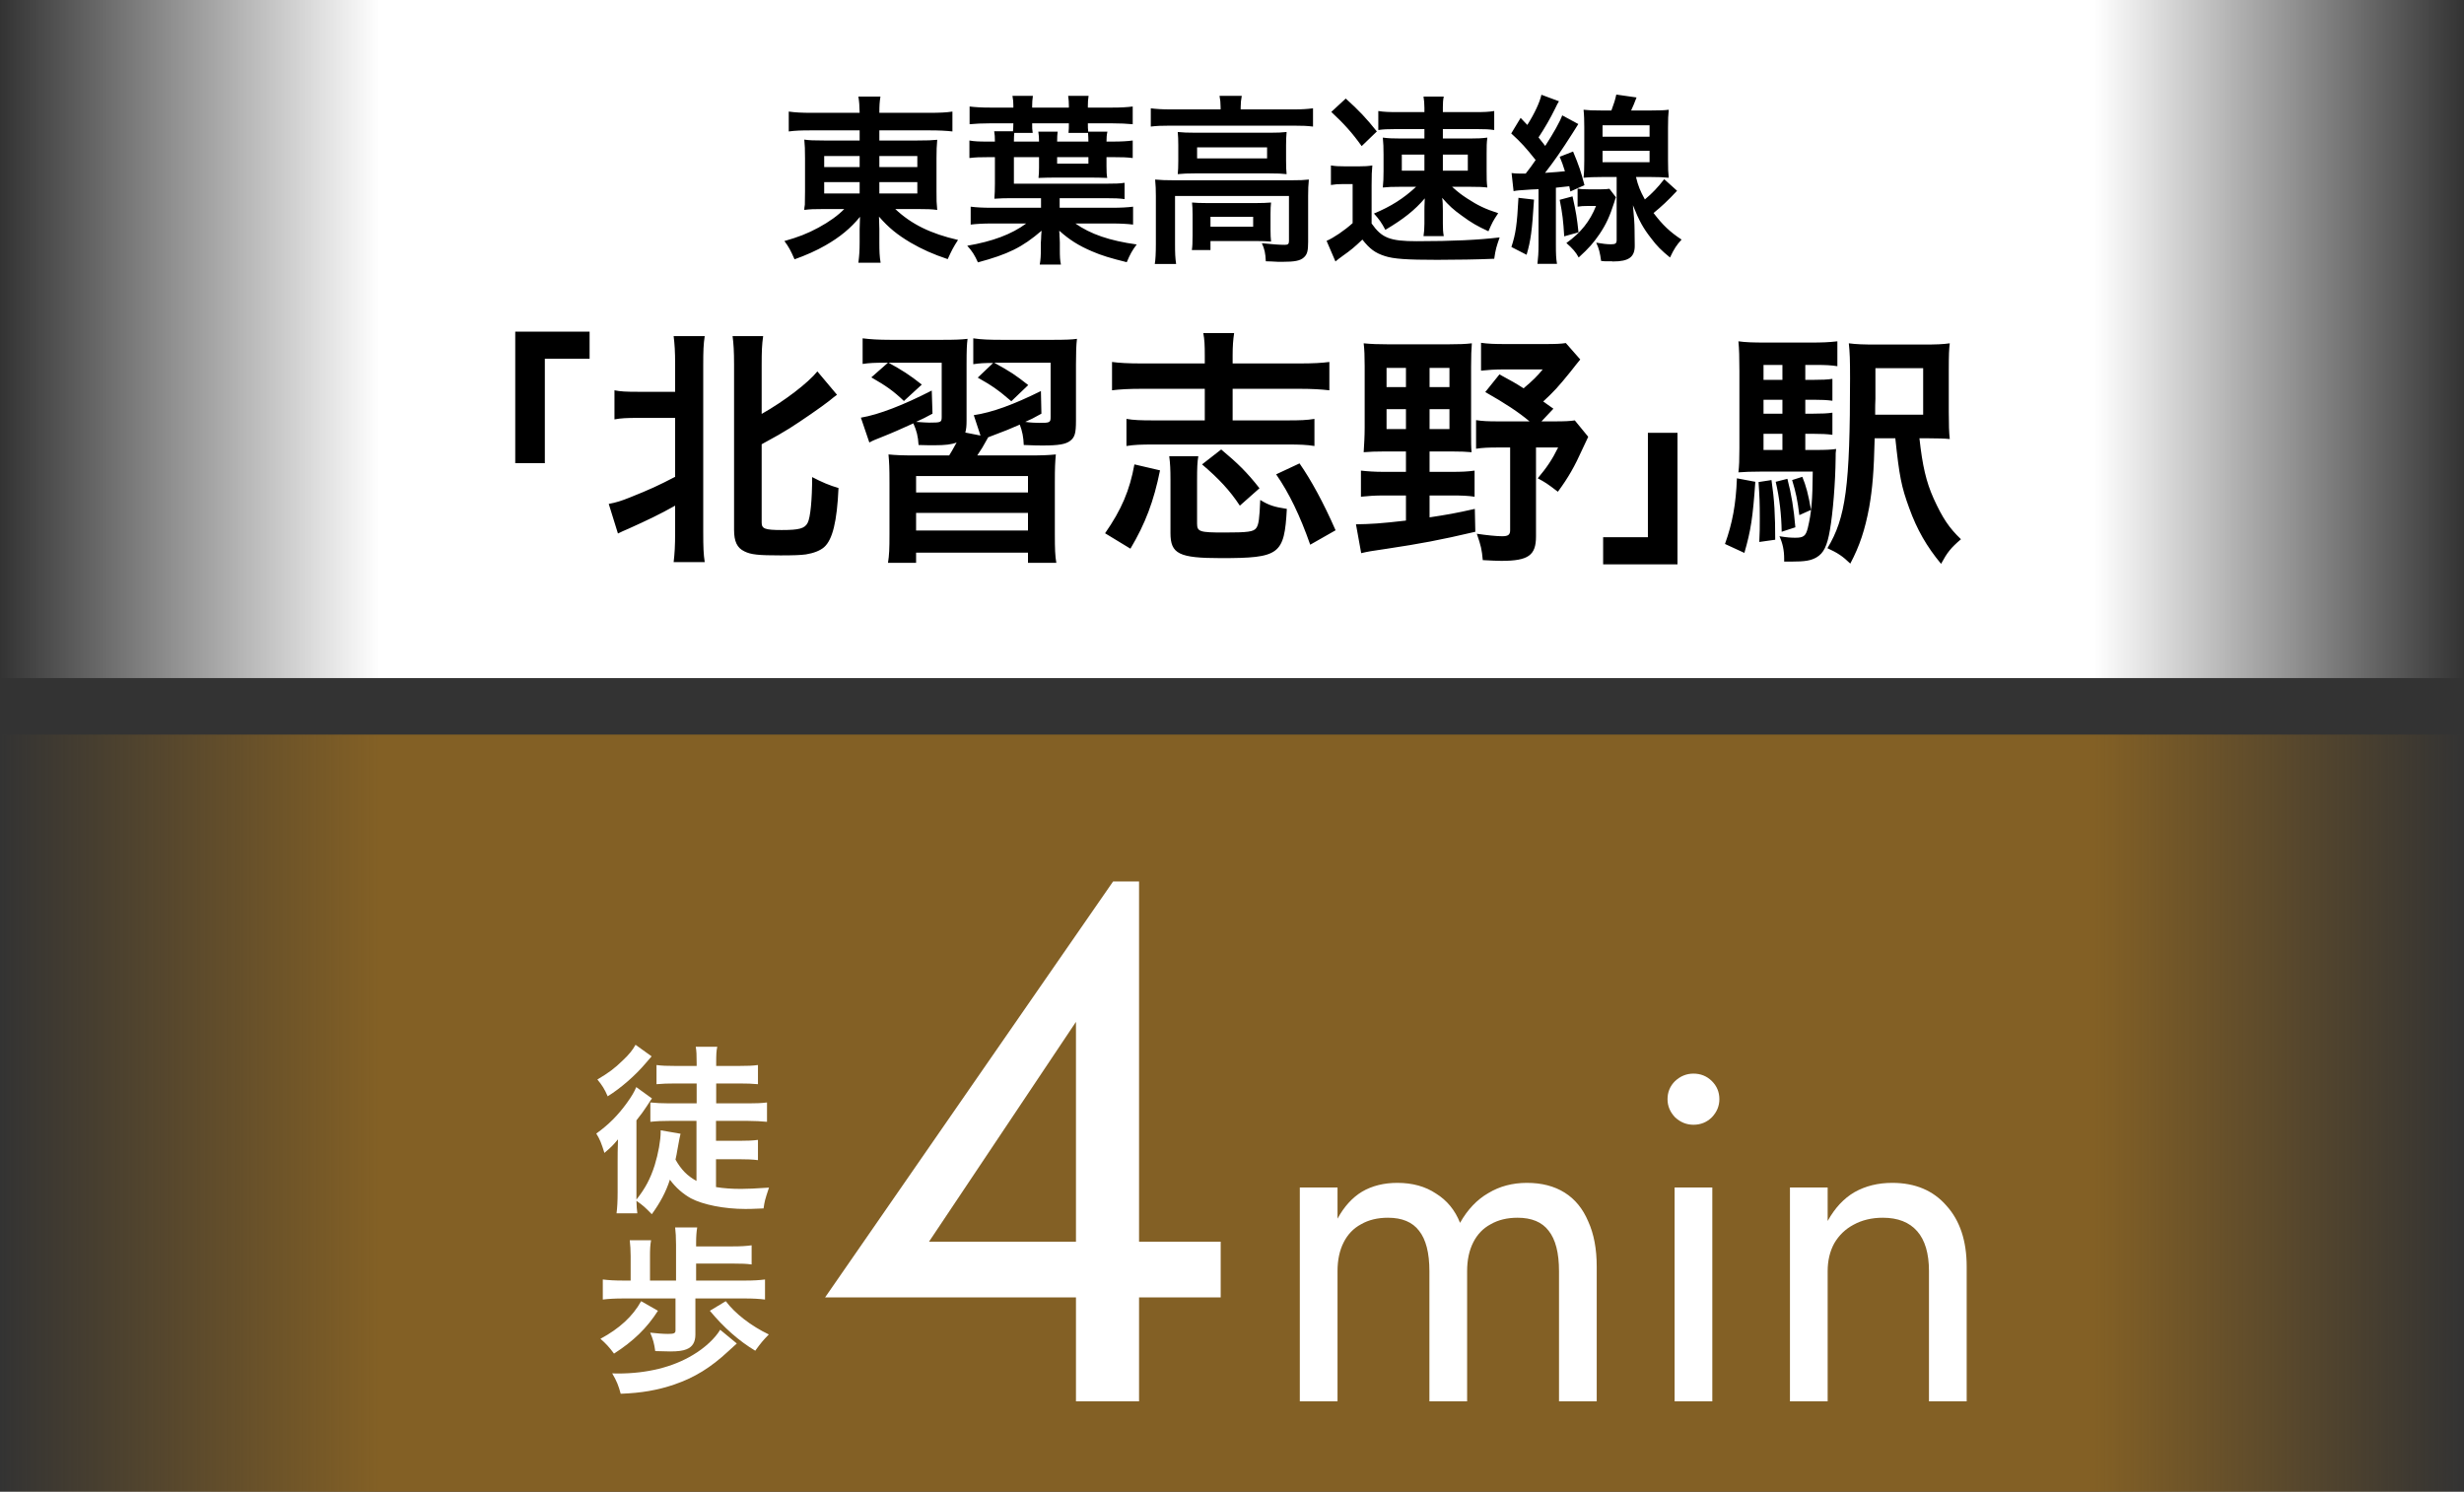
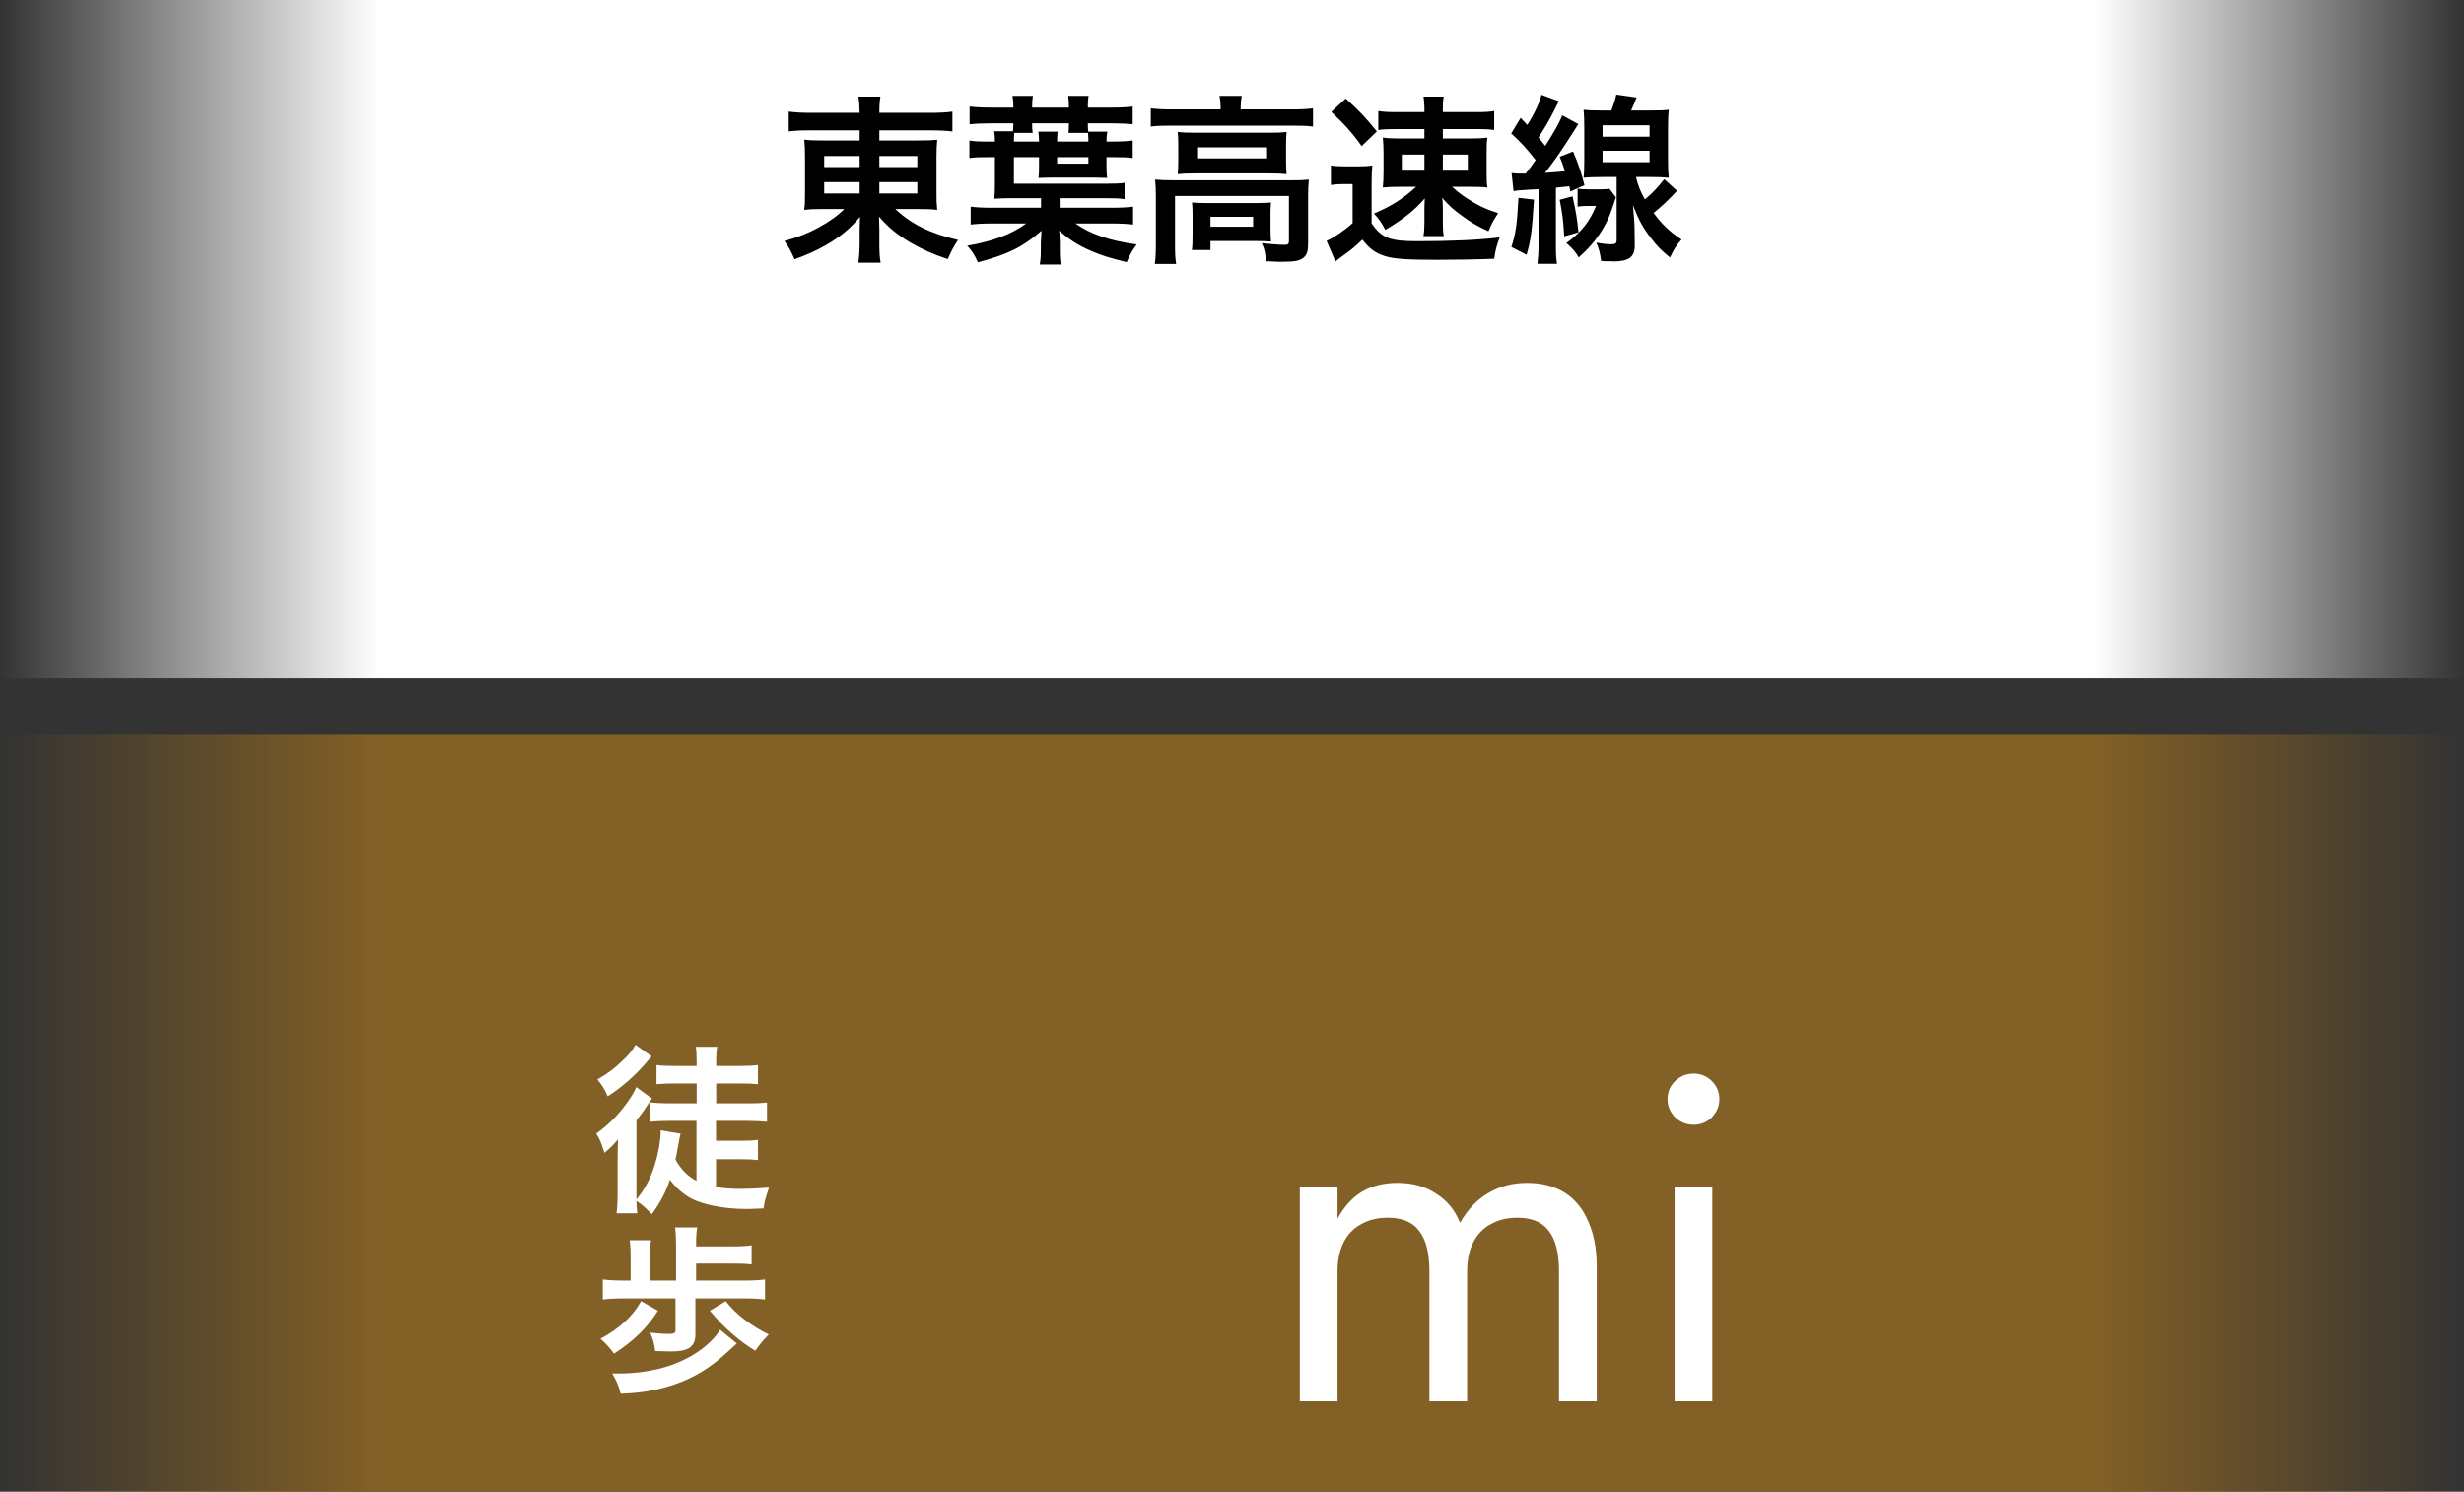
<svg xmlns="http://www.w3.org/2000/svg" width="218" height="132" viewBox="0 0 218 132" fill="none">
  <rect x="0" y="0" width="218" height="132" fill="#333333" stroke="none" />
  <rect width="218" height="60" fill="url(#paint0_linear_2032_82)" />
-   <path d="M48.204 40.982H45.586V29.344H52.164V31.742H48.204V40.982ZM59.732 36.978H56.432C55.486 36.978 54.936 37 54.364 37.11V34.536C54.914 34.646 55.376 34.668 56.432 34.668H59.732V32.248C59.732 31.082 59.688 30.466 59.6 29.74H62.35C62.24 30.444 62.218 31.06 62.218 32.248V47.098C62.218 48.396 62.24 49.034 62.35 49.738H59.6C59.688 48.99 59.732 48.33 59.732 47.076V44.744C58.412 45.492 57.202 46.064 55.64 46.768C55.266 46.922 54.892 47.098 54.672 47.208L53.858 44.59C54.54 44.458 54.958 44.326 55.728 44.018C57.488 43.314 58.258 42.962 59.732 42.192V36.978ZM67.388 39.31V46.24C67.388 46.79 67.674 46.9 69.17 46.9C70.71 46.9 71.194 46.768 71.458 46.262C71.7 45.8 71.854 44.216 71.854 42.214C72.69 42.654 73.416 42.962 74.186 43.182C74.054 46.152 73.658 47.758 72.91 48.418C72.558 48.726 71.986 48.946 71.304 49.056C70.82 49.122 70.204 49.144 69.06 49.144C67.102 49.144 66.442 49.078 65.87 48.792C65.21 48.484 64.946 47.912 64.946 46.878V32.27C64.946 31.038 64.902 30.422 64.814 29.74H67.52C67.41 30.488 67.388 31.104 67.388 32.27V36.626C69.412 35.482 71.502 33.876 72.316 32.864L74.054 34.932C73.834 35.086 73.702 35.196 73.35 35.482C72.712 35.988 70.864 37.264 69.852 37.902C68.95 38.452 68.95 38.452 67.388 39.31ZM95.196 32.248V37.242C95.196 38.342 95.086 38.694 94.69 39.002C94.294 39.31 93.656 39.42 92.27 39.42C91.852 39.42 91.588 39.42 90.576 39.376C90.554 38.694 90.444 38.144 90.224 37.572C89.278 37.99 88.992 38.1 88.002 38.474C87.716 38.584 87.65 38.606 87.43 38.694C86.946 39.574 86.858 39.706 86.462 40.3H90.994C92.27 40.3 92.688 40.278 93.414 40.212C93.348 40.96 93.326 41.334 93.326 42.698V47.274C93.326 48.55 93.348 49.188 93.458 49.804H90.95V48.902H81.05V49.804H78.564C78.674 49.122 78.696 48.55 78.696 47.274V42.742C78.696 41.356 78.674 40.96 78.608 40.212C79.312 40.278 79.796 40.3 81.028 40.3H83.976C84.174 39.97 84.218 39.926 84.636 39.156C84.174 39.332 83.624 39.398 82.678 39.398C82.414 39.398 81.754 39.398 81.27 39.376C81.226 38.606 81.094 38.1 80.808 37.462C79.752 37.946 78.96 38.298 77.904 38.716C77.42 38.914 77.266 38.958 76.914 39.156L76.166 36.956C77.75 36.692 79.95 35.834 82.436 34.558L82.502 36.604C81.842 36.956 81.688 37.044 81.05 37.33C81.732 37.374 81.974 37.396 82.216 37.396C83.25 37.396 83.316 37.374 83.316 36.89V32.094H78.608C79.774 32.732 80.478 33.172 81.556 34.03L79.972 35.482C79.048 34.602 78.432 34.162 77.09 33.392L78.564 32.094H78.322C77.376 32.094 76.914 32.116 76.32 32.204V29.938C77.024 30.026 77.75 30.07 78.762 30.07H83.382C84.548 30.07 85.032 30.048 85.604 29.982C85.538 30.488 85.516 30.972 85.516 32.204V37.198C85.516 37.66 85.494 37.946 85.406 38.276L86.748 38.54L86.154 36.736C87.782 36.494 89.652 35.812 92.094 34.602L92.138 36.604C91.434 37 91.17 37.132 90.708 37.33C91.148 37.396 91.654 37.418 91.94 37.418C92.886 37.418 92.952 37.396 92.952 36.89V32.094H87.958C89.432 32.908 89.828 33.172 90.972 34.074L89.476 35.504C88.354 34.536 87.76 34.118 86.506 33.414L87.87 32.116C87.078 32.116 86.704 32.138 86.11 32.226V29.938C86.836 30.048 87.584 30.07 88.596 30.07H93.194C94.272 30.07 94.844 30.048 95.284 29.982C95.218 30.532 95.196 31.17 95.196 32.248ZM81.05 42.126V43.578H90.95V42.126H81.05ZM81.05 45.382V46.944H90.95V45.382H81.05ZM106.592 32.16V31.478C106.592 30.532 106.57 30.048 106.46 29.476H109.188C109.1 30.092 109.056 30.576 109.056 31.478V32.16H115.04C116.14 32.16 116.976 32.116 117.614 32.028V34.536C116.844 34.448 116.03 34.404 115.04 34.404H109.056V37.198H113.94C115.04 37.198 115.634 37.176 116.294 37.066V39.464C115.612 39.354 114.996 39.332 113.94 39.332H102.038C100.96 39.332 100.344 39.354 99.662 39.464V37.066C100.3 37.176 100.938 37.198 102.016 37.198H106.592V34.404H100.96C99.882 34.404 99.09 34.448 98.386 34.536V32.028C99.002 32.116 99.86 32.16 100.96 32.16H106.592ZM100.014 48.55L97.77 47.186C99.222 45.096 99.948 43.402 100.366 41.092L102.632 41.62C102.082 44.348 101.334 46.328 100.014 48.55ZM103.446 40.366H106.02C105.932 40.894 105.91 41.378 105.91 42.456V46.328C105.91 47.054 106.152 47.12 108.308 47.12C110.42 47.12 110.904 47.054 111.146 46.724C111.366 46.416 111.432 45.888 111.498 44.238C112.246 44.7 112.708 44.854 113.852 45.03C113.632 49.078 113.214 49.386 108.022 49.386C104.304 49.386 103.556 49.012 103.556 47.164V42.456C103.556 41.554 103.534 41.026 103.446 40.366ZM111.432 43.204L109.694 44.744C108.814 43.402 107.824 42.346 106.35 41.092L108.044 39.772C109.496 40.982 110.332 41.796 111.432 43.204ZM118.164 46.922L115.92 48.198C115.018 45.624 114.05 43.622 112.906 41.972L114.974 41.004C115.986 42.456 117.086 44.458 118.164 46.922ZM124.39 39.948H122.498C121.772 39.948 121.112 39.97 120.65 40.014C120.694 39.332 120.738 38.584 120.738 37.836V32.402C120.738 31.544 120.716 30.928 120.65 30.378C121.31 30.444 121.926 30.466 122.762 30.466H128.196C129.12 30.466 129.648 30.444 130.22 30.378C130.176 30.95 130.154 31.5 130.154 32.424V38.056C130.154 39.178 130.154 39.574 130.198 40.014C129.78 39.97 129.186 39.948 128.438 39.948H126.48V41.752H128.438C129.318 41.752 129.846 41.73 130.462 41.642V43.952C129.868 43.864 129.34 43.842 128.438 43.842H126.48V45.778C128.064 45.536 128.724 45.426 130.484 45.03L130.528 47.054C127.338 47.802 125.644 48.11 122.74 48.55C121.244 48.77 121.09 48.792 120.43 48.946L119.968 46.394C121.288 46.372 122.102 46.328 124.39 46.064V43.842H122.41C121.64 43.842 121.024 43.886 120.408 43.952V41.642C121.002 41.708 121.618 41.752 122.41 41.752H124.39V39.948ZM124.39 32.556H122.674V34.25H124.39V32.556ZM126.48 32.556V34.25H128.24V32.556H126.48ZM124.39 36.208H122.674V37.968H124.39V36.208ZM126.48 36.208V37.968H128.24V36.208H126.48ZM136.534 35.526L137.436 36.164L136.38 37.286H137.524C138.448 37.286 138.91 37.264 139.328 37.198L140.516 38.65C140.274 39.156 140.252 39.2 140.01 39.728C139.306 41.29 138.756 42.258 137.832 43.512C136.886 42.786 136.71 42.676 136.05 42.324C136.842 41.378 137.326 40.674 137.854 39.596H135.896V47.472C135.896 49.144 135.214 49.628 132.838 49.628C132.464 49.628 131.958 49.606 131.188 49.562C131.1 48.616 131.034 48.308 130.66 47.23C131.54 47.362 132.42 47.45 132.904 47.45C133.432 47.45 133.608 47.318 133.608 46.922V39.596H132.574C131.672 39.596 131.188 39.618 130.594 39.706V37.176C131.188 37.264 131.606 37.286 132.574 37.286H135.324C134.356 36.472 133.19 35.702 131.408 34.69L132.662 33.128C133.762 33.722 134.114 33.92 134.796 34.36C135.588 33.7 136.05 33.238 136.49 32.688H133.014C132.244 32.688 131.65 32.732 131.034 32.798V30.334C131.628 30.422 132.244 30.444 133.168 30.444H136.732C137.656 30.444 138.118 30.422 138.536 30.356L139.812 31.808C139.46 32.226 139.306 32.446 138.954 32.886C137.832 34.272 137.458 34.668 136.534 35.526ZM145.796 38.298H148.414V49.936H141.836V47.538H145.796V38.298ZM159.722 38.386V39.816H160.624C161.548 39.816 161.966 39.794 162.45 39.728C162.406 40.036 162.406 40.124 162.406 40.564C162.384 42.698 162.164 45.404 161.9 46.9C161.658 48.308 161.35 48.946 160.712 49.32C160.206 49.606 159.722 49.694 158.446 49.694C158.314 49.694 158.116 49.694 157.852 49.694V49.43C157.852 48.704 157.72 48.066 157.434 47.45C158.116 47.56 158.446 47.582 158.842 47.582C159.568 47.582 159.766 47.428 159.942 46.724C160.272 45.36 160.36 44.282 160.382 41.73H155.762C154.926 41.73 154.376 41.752 153.804 41.796C153.87 41.246 153.892 40.696 153.892 39.64V32.864C153.892 31.566 153.87 30.906 153.804 30.202C154.464 30.29 155.036 30.312 156.268 30.312H160.162C161.218 30.312 161.79 30.29 162.56 30.202V32.402C161.966 32.314 161.504 32.292 160.712 32.292H159.722V33.612H160.448C161.218 33.612 161.68 33.59 162.12 33.524V35.46C161.636 35.394 161.152 35.372 160.448 35.372H159.722V36.604H160.448C161.218 36.604 161.68 36.582 162.12 36.516V38.474C161.636 38.408 161.152 38.386 160.448 38.386H159.722ZM157.698 38.386H156.026V39.816H157.698V38.386ZM157.698 36.604V35.372H156.026V36.604H157.698ZM157.698 33.612V32.292H156.026V33.612H157.698ZM170.568 38.782H169.82C170.084 41.202 170.414 42.632 171.074 44.106C171.866 45.844 172.438 46.702 173.494 47.714C172.592 48.484 172.284 48.88 171.734 49.892C170.458 48.352 169.6 46.856 168.918 44.964C168.214 43.05 168.038 42.104 167.686 38.782H165.86C165.794 41.686 165.662 43.248 165.376 44.876C165.002 46.878 164.54 48.286 163.704 49.87C163.022 49.21 162.582 48.924 161.68 48.506C163.308 45.822 163.682 43.028 163.682 33.458C163.682 31.852 163.66 31.17 163.572 30.378C164.232 30.466 164.826 30.488 166.08 30.488H170.106C171.316 30.488 171.888 30.466 172.504 30.378C172.438 30.928 172.416 31.368 172.416 32.754V36.45C172.416 37.616 172.438 38.232 172.504 38.848C172.086 38.804 171.426 38.782 170.568 38.782ZM165.904 36.692H170.15V32.578H165.926V33.59C165.926 34.382 165.926 34.932 165.926 35.284C165.904 35.746 165.904 36.032 165.904 36.098C165.904 36.23 165.904 36.428 165.904 36.692ZM153.672 42.324L155.3 42.632C155.08 45.8 154.904 46.944 154.332 48.924L152.616 48.132C153.276 46.284 153.584 44.634 153.672 42.324ZM155.586 42.654L156.73 42.478C156.994 44.282 157.06 45.58 157.06 47.758L155.652 47.956C155.696 47.054 155.696 46.68 155.696 45.91C155.696 44.458 155.674 43.974 155.586 42.654ZM157.104 42.632L158.138 42.368C158.49 43.71 158.71 45.052 158.842 46.658L157.632 47.054C157.61 45.514 157.434 44.04 157.104 42.632ZM158.556 42.478L159.458 42.192C159.788 42.984 159.986 43.732 160.228 45.118L159.194 45.58C159.04 44.282 158.886 43.556 158.556 42.478Z" fill="black" />
  <path d="M76.056 11.536H71.72C70.904 11.536 70.376 11.552 69.784 11.632V9.872C70.344 9.952 70.936 9.984 71.832 9.984H76.056C76.04 9.328 76.024 9.056 75.944 8.544H77.896C77.816 9.04 77.8 9.376 77.8 9.984H82.168C83.16 9.984 83.768 9.952 84.264 9.872V11.632C83.736 11.568 83.064 11.536 82.28 11.536H77.8V12.432H81.144C82.12 12.432 82.424 12.416 82.92 12.368C82.872 12.848 82.856 13.376 82.856 13.984V16.944C82.856 17.84 82.856 17.84 82.92 18.576C82.456 18.512 82.008 18.496 81.128 18.496H79.208C80.632 19.84 82.328 20.672 84.76 21.232C84.344 21.872 84.2 22.16 83.848 22.928C82.552 22.496 81.592 22.064 80.568 21.472C79.384 20.768 78.632 20.16 77.768 19.168C77.784 19.696 77.8 20 77.8 20.272V21.424C77.8 22.24 77.816 22.704 77.912 23.248H75.944C76.024 22.624 76.056 22.16 76.056 21.424V20.272C76.056 20.08 76.072 19.488 76.088 19.184C75.272 20.192 74.296 20.992 73.032 21.712C72.264 22.16 71.256 22.608 70.296 22.944C69.944 22.144 69.8 21.872 69.4 21.328C70.6 20.992 71.432 20.672 72.408 20.144C73.384 19.616 74.152 19.056 74.696 18.496H72.968C71.976 18.496 71.656 18.512 71.16 18.576C71.16 18.416 71.16 18.416 71.208 18.112C71.208 18.048 71.208 18.048 71.224 16.944V14C71.224 13.168 71.208 12.912 71.16 12.352C71.592 12.416 71.976 12.432 72.904 12.432H76.056V11.536ZM76.056 13.808H72.92V14.784H76.056V13.808ZM77.8 13.808V14.784H81.16V13.808H77.8ZM76.056 16.112H72.92V17.12H76.056V16.112ZM77.8 16.112V17.12H81.16V16.112H77.8ZM93.752 17.536V18.384H98.376C99.144 18.384 99.752 18.352 100.248 18.288V19.872C99.72 19.808 99.144 19.776 98.376 19.776H95.144C96.488 20.72 98.152 21.296 100.568 21.632C100.168 22.16 99.976 22.512 99.688 23.2C98.264 22.848 97.464 22.608 96.616 22.24C95.416 21.728 94.616 21.216 93.72 20.416C93.72 20.448 93.72 20.48 93.72 20.512C93.72 20.56 93.72 20.56 93.736 20.704C93.736 20.8 93.736 20.928 93.752 21.088C93.752 21.152 93.752 21.152 93.768 21.456V22.048C93.768 22.752 93.784 23.008 93.864 23.408H91.992C92.072 22.944 92.088 22.592 92.088 22.048V21.472C92.104 21.232 92.12 21.04 92.12 20.848C92.12 20.752 92.136 20.656 92.152 20.416C90.44 21.888 89.192 22.496 86.52 23.216C86.232 22.576 86.024 22.24 85.576 21.744C87.816 21.36 89.496 20.736 90.792 19.776H87.752C86.984 19.776 86.424 19.808 85.88 19.872V18.288C86.376 18.352 86.936 18.384 87.752 18.384H92.104V17.536H89.448C88.968 17.536 88.456 17.552 87.976 17.584C88.008 17.136 88.024 16.816 88.024 16.272V13.904H87.592C86.712 13.904 86.264 13.92 85.768 13.984V12.432C86.2 12.512 86.6 12.528 87.352 12.528H88.024C88.024 12.128 88.008 11.888 87.96 11.616H89.624C89.64 11.392 89.656 11.184 89.656 10.912H87.64C86.872 10.912 86.296 10.944 85.784 10.992V9.424C86.312 9.488 86.84 9.52 87.64 9.52H89.656V9.344C89.656 9.056 89.64 8.816 89.576 8.48H91.384C91.336 8.848 91.32 9.04 91.32 9.344V9.52H94.568V9.344C94.568 9.056 94.552 8.832 94.504 8.48H96.312C96.264 8.784 96.248 9.024 96.248 9.344V9.52H98.36C99.192 9.52 99.704 9.488 100.216 9.424V10.992C99.688 10.944 99.128 10.912 98.36 10.912H96.248C96.248 11.232 96.248 11.424 96.28 11.648H97.976C97.912 11.936 97.896 12.208 97.896 12.528H98.392C99.24 12.528 99.736 12.496 100.216 12.432V13.984C99.736 13.92 99.272 13.904 98.392 13.904H97.896V14.704C97.896 15.184 97.912 15.488 97.96 15.744C97.528 15.728 96.984 15.712 96.472 15.712H93.368C92.824 15.712 92.408 15.728 91.88 15.744C91.912 15.488 91.928 15.168 91.928 14.816V13.904H89.704V16.256H97.752C98.696 16.256 99.08 16.24 99.496 16.176V17.616C99 17.552 98.616 17.536 97.768 17.536H93.752ZM91.368 11.76H89.736C89.72 11.952 89.704 12.192 89.704 12.528H91.928C91.928 12.176 91.912 11.968 91.864 11.648H93.576C93.544 11.904 93.528 12.128 93.528 12.528H96.296C96.296 12.192 96.28 12.032 96.264 11.76H94.536C94.568 11.392 94.568 11.312 94.568 10.912H91.32C91.32 11.344 91.32 11.456 91.368 11.76ZM93.528 13.904V14.48H96.296V13.904H93.528ZM107.992 9.68V9.488C107.992 9.12 107.96 8.8 107.896 8.48H109.864C109.8 8.816 109.768 9.12 109.768 9.472V9.68H114.488C115.208 9.68 115.656 9.648 116.168 9.584V11.2C115.64 11.136 115.24 11.12 114.504 11.12H103.464C102.744 11.12 102.344 11.136 101.816 11.2V9.584C102.328 9.648 102.808 9.68 103.56 9.68H107.992ZM104.248 14.224V12.848C104.248 12.336 104.232 12.064 104.2 11.68C104.664 11.728 105.048 11.744 105.752 11.744H112.408C113.048 11.744 113.384 11.728 113.832 11.68C113.8 12.096 113.784 12.336 113.784 12.848V14.224C113.784 14.848 113.8 15.024 113.832 15.408C113.4 15.36 113.032 15.344 112.328 15.344H105.704C105.08 15.344 104.664 15.36 104.2 15.408C104.232 15.072 104.248 14.768 104.248 14.224ZM105.912 13.04V14.016H112.104V13.04H105.912ZM102.264 21.6V17.344C102.264 16.8 102.248 16.384 102.2 15.888C102.712 15.936 103.176 15.952 103.864 15.952H114.232C115 15.952 115.384 15.936 115.8 15.888C115.752 16.384 115.736 16.752 115.736 17.328V21.408C115.736 22.208 115.656 22.512 115.352 22.784C115.032 23.072 114.552 23.168 113.432 23.168C113.096 23.168 113.016 23.168 112.504 23.136C112.248 23.12 112.248 23.12 111.992 23.12C111.96 22.4 111.88 22.032 111.64 21.52C112.52 21.616 113.208 21.664 113.656 21.664C113.96 21.664 114.04 21.584 114.04 21.328V17.344H103.96V21.6C103.96 22.416 103.976 22.8 104.056 23.36H102.168C102.232 23.024 102.264 22.352 102.264 21.6ZM112.408 18.944V20.304C112.408 20.768 112.424 21.088 112.456 21.376C112.152 21.344 111.56 21.328 111.128 21.328H107.096V22.128H105.448C105.496 21.824 105.512 21.472 105.512 20.832V18.976C105.512 18.512 105.496 18.24 105.464 17.92C105.832 17.952 106.168 17.968 106.76 17.968H111.144C111.752 17.968 111.976 17.952 112.456 17.92C112.424 18.224 112.408 18.464 112.408 18.944ZM107.096 19.184V20.064H110.872V19.184H107.096ZM126.024 11.424H123.432C122.744 11.424 122.392 11.44 121.944 11.504V9.824C122.44 9.904 122.856 9.92 123.704 9.92H126.024V9.552C126.024 9.184 125.992 8.832 125.944 8.544H127.736C127.672 8.832 127.656 9.12 127.656 9.472V9.92H130.472C131.336 9.92 131.688 9.904 132.2 9.824V11.504C131.704 11.44 131.448 11.424 130.744 11.424H127.656V12.256H130.056C130.712 12.256 131.112 12.24 131.592 12.176C131.528 12.656 131.528 12.976 131.528 13.616V15.12C131.528 15.792 131.528 16.128 131.592 16.592C131.192 16.544 130.792 16.528 130.024 16.528H128.472C129.064 17.056 129.304 17.232 129.816 17.568C130.744 18.176 131.416 18.496 132.552 18.864C132.072 19.584 132.04 19.664 131.688 20.464C130.68 20 130.184 19.712 129.336 19.088C128.552 18.528 128.2 18.192 127.592 17.504C127.64 17.776 127.656 18.112 127.656 18.64V19.808C127.656 20.256 127.672 20.544 127.736 20.896H125.944C125.992 20.576 126.024 20.24 126.024 19.792V18.624C126.024 18.512 126.024 18.16 126.056 17.552C125.192 18.576 124.168 19.392 122.568 20.336C122.216 19.68 122.024 19.408 121.56 18.896C123.08 18.256 124.168 17.568 125.288 16.528H123.912C123.16 16.528 122.792 16.544 122.344 16.592C122.392 16.096 122.408 15.76 122.408 15.152V13.664C122.408 13.024 122.392 12.688 122.344 12.176C122.824 12.24 123.24 12.256 123.928 12.256H126.024V11.424ZM126.024 13.68H124.024V15.104H126.024V13.68ZM127.656 13.68V15.104H129.864V13.68H127.656ZM117.784 9.904L119.064 8.72C120.216 9.76 120.872 10.448 121.816 11.632L120.472 12.928C119.64 11.76 118.92 10.96 117.784 9.904ZM117.752 16.368V14.64C118.168 14.704 118.424 14.72 119.032 14.72H120.2C120.68 14.72 121.032 14.704 121.416 14.64C121.368 15.12 121.352 15.536 121.352 16.384V19.776C122.248 21.056 122.968 21.344 125.352 21.344C128.52 21.344 130.808 21.232 132.68 21.008C132.376 21.888 132.328 22.032 132.2 22.896C130.744 22.96 128.808 22.992 127.16 22.992C124.488 22.992 123.288 22.912 122.52 22.656C121.672 22.384 121.192 22.032 120.536 21.2C119.832 21.872 119.48 22.16 118.84 22.608C118.52 22.832 118.312 23.008 118.152 23.136L117.368 21.312C117.976 21.056 118.968 20.384 119.672 19.744V16.288H118.824C118.376 16.288 118.152 16.304 117.752 16.368ZM133.912 16.912L133.736 15.312C134.024 15.344 134.152 15.36 134.488 15.36C134.584 15.36 134.6 15.36 134.984 15.36C135.384 14.848 135.512 14.672 135.864 14.16C135 13.072 134.6 12.624 133.704 11.808L134.536 10.432L135.128 11.056C135.784 10.016 136.232 9.04 136.376 8.384L137.928 8.96C137.832 9.104 137.752 9.264 137.576 9.632C137.176 10.448 136.664 11.344 136.12 12.16C136.392 12.496 136.392 12.496 136.712 12.912C137.448 11.776 138.008 10.784 138.216 10.208L139.64 10.976C139.448 11.28 139.336 11.456 139.096 11.84C138.136 13.344 137.528 14.224 136.696 15.296C137.64 15.232 138.008 15.2 138.456 15.152C138.248 14.496 138.216 14.416 137.992 13.872L139.176 13.408C139.704 14.672 139.864 15.152 140.184 16.384L138.936 16.944C138.888 16.736 138.888 16.736 138.84 16.48C138.168 16.56 138.168 16.56 137.656 16.608V21.664C137.656 22.496 137.672 22.848 137.752 23.344H136.024C136.088 22.8 136.12 22.368 136.12 21.648V16.736C136.024 16.752 135.816 16.752 135.48 16.768C134.264 16.848 134.264 16.848 133.912 16.912ZM146.12 15.664H144.744C144.92 16.416 145.112 16.896 145.528 17.648C146.2 17.088 146.664 16.592 147.24 15.856L148.376 16.88C147.576 17.744 146.984 18.288 146.296 18.848C147.096 19.904 147.752 20.528 148.776 21.2C148.344 21.664 148.104 22.032 147.752 22.784C146.984 22.16 146.584 21.76 146.072 21.072C145.384 20.192 145.016 19.536 144.472 18.16C144.568 19.136 144.616 19.824 144.616 20.32L144.632 21.712C144.648 22.736 144.12 23.136 142.712 23.136C142.696 23.136 142.648 23.136 142.616 23.12H142.2C141.928 23.12 141.912 23.12 141.656 23.088C141.56 22.368 141.464 21.984 141.224 21.472C141.784 21.568 142.152 21.616 142.536 21.616C142.936 21.616 143.032 21.536 143.032 21.232V15.664H141.688C141.128 15.664 140.552 15.68 140.104 15.728C140.152 15.312 140.168 14.784 140.168 14.176V11.28C140.168 10.688 140.152 10.144 140.104 9.712C140.52 9.76 140.888 9.776 141.656 9.776H142.568C142.808 9.136 142.904 8.816 143 8.368L144.792 8.624C144.6 9.136 144.488 9.392 144.312 9.776H146.088C146.888 9.776 147.24 9.76 147.64 9.712C147.592 10.192 147.576 10.544 147.576 11.312V14.192C147.576 14.912 147.592 15.312 147.64 15.728C147.192 15.68 146.664 15.664 146.12 15.664ZM141.784 11.088V12.096H145.944V11.088H141.784ZM141.784 13.344V14.352H145.944V13.344H141.784ZM134.344 17.504L135.72 17.664C135.544 20.464 135.432 21.28 135.064 22.544L133.72 21.856C134.104 20.672 134.216 19.904 134.344 17.504ZM137.992 17.68L139.128 17.376C139.448 18.8 139.528 19.344 139.656 20.56L138.392 20.912C138.312 19.552 138.232 18.864 137.992 17.68ZM141.208 18.224H140.504C140.072 18.224 139.88 18.24 139.576 18.288V16.688C139.864 16.736 140.024 16.752 140.552 16.752H141.64C142.008 16.752 142.2 16.736 142.392 16.704L142.968 17.456C142.904 17.616 142.888 17.664 142.824 17.888C142.424 19.136 142.104 19.84 141.512 20.72C140.968 21.504 140.616 21.92 139.672 22.784C139.432 22.32 139.112 21.968 138.584 21.504C139.864 20.592 140.664 19.584 141.208 18.224Z" fill="black" />
  <rect y="65" width="218" height="67" fill="url(#paint1_linear_2032_82)" />
  <path d="M61.62 104.496V99.184H59.188C58.628 99.184 58.148 99.2 57.54 99.264V97.552C58.036 97.6 58.548 97.632 59.22 97.632H61.636V95.872H59.716C59.124 95.872 58.58 95.888 58.084 95.936V94.24C58.564 94.304 58.98 94.32 59.716 94.32H61.636V94.08C61.636 93.344 61.62 92.992 61.556 92.624H63.46C63.38 92.976 63.364 93.328 63.364 94.048V94.32H65.412C66.164 94.32 66.564 94.304 67.06 94.24V95.936C66.564 95.888 66.068 95.872 65.46 95.872H63.364V97.632H66.196C66.852 97.632 67.364 97.616 67.86 97.552V99.264C67.332 99.216 66.788 99.184 66.196 99.184H63.348V100.944H65.444C66.116 100.944 66.564 100.928 67.06 100.864V102.656C66.564 102.592 66.084 102.576 65.444 102.576H63.348V105.04C64.036 105.152 64.756 105.2 65.572 105.2C66.196 105.2 66.756 105.168 68.036 105.088C67.652 106.24 67.652 106.288 67.556 106.928C66.42 106.976 66.308 106.976 65.94 106.976C64.1 106.976 62.212 106.608 61.124 106.032C60.436 105.648 59.796 105.104 59.268 104.384C58.932 105.44 58.404 106.432 57.668 107.44C57.076 106.832 56.884 106.656 56.308 106.256C56.324 106.768 56.34 107.008 56.388 107.36H54.548C54.612 106.864 54.644 106.256 54.644 105.504V102.784C54.644 102.112 54.644 101.888 54.676 100.816C54.26 101.312 54.1 101.488 53.476 102.016C53.204 101.152 53.076 100.816 52.756 100.304C53.844 99.52 54.66 98.704 55.46 97.6C55.876 97.024 56.132 96.592 56.292 96.192L57.684 97.2C57.572 97.344 57.572 97.344 57.22 97.888C56.964 98.288 56.724 98.608 56.308 99.136V105.6C56.308 105.872 56.308 105.952 56.308 106.144C57.092 105.152 57.54 104.304 57.924 103.104C58.244 102.064 58.452 100.896 58.452 100.16C58.452 100.128 58.452 100.08 58.452 100.016L60.212 100.32C60.132 100.64 60.132 100.64 59.908 101.872C59.876 102.064 59.86 102.192 59.764 102.608C60.26 103.488 60.804 104.048 61.62 104.496ZM56.228 92.448L57.652 93.472C57.572 93.568 57.572 93.568 57.14 94.064C56.212 95.168 54.9 96.304 53.764 97.008C53.508 96.4 53.268 96.016 52.852 95.52C53.828 94.944 54.372 94.544 55.108 93.824C55.668 93.296 55.972 92.912 56.228 92.448ZM61.588 113.312H65.924C66.676 113.312 67.172 113.28 67.684 113.216V114.992C67.156 114.928 66.644 114.896 65.924 114.896H61.524V118.096C61.524 118.752 61.268 119.184 60.74 119.392C60.436 119.52 59.972 119.584 59.3 119.584C59.108 119.584 58.34 119.568 57.972 119.552C57.876 118.864 57.78 118.512 57.524 117.92C58.116 117.984 58.644 118.032 59.108 118.032C59.636 118.032 59.764 117.968 59.764 117.728V114.896H55.156C54.404 114.896 53.844 114.928 53.332 114.992V113.216C53.86 113.28 54.388 113.312 55.156 113.312H55.796V111.152C55.796 110.592 55.764 110.192 55.716 109.744H57.604C57.524 110.176 57.508 110.544 57.508 111.152V113.312H59.812V110.128C59.812 109.488 59.78 109.024 59.732 108.608H61.684C61.62 109.008 61.588 109.392 61.588 109.984V110.288H64.836C65.572 110.288 66.02 110.256 66.5 110.192V111.888C66.036 111.824 65.652 111.808 64.836 111.808H61.588V113.312ZM62.804 115.984L64.212 115.136C65.044 116.24 66.452 117.328 68.02 118.08C67.508 118.608 67.316 118.832 66.82 119.52C65.38 118.656 64.02 117.456 62.804 115.984ZM56.724 115.136L58.212 115.984C57.22 117.536 56.036 118.672 54.324 119.776C53.94 119.248 53.588 118.864 53.124 118.464C54.82 117.552 55.988 116.464 56.724 115.136ZM63.716 117.664L65.188 118.88C64.932 119.12 64.932 119.12 64.452 119.552C62.868 121.024 61.46 121.888 59.652 122.512C58.196 123.008 56.74 123.264 54.916 123.328C54.724 122.608 54.564 122.208 54.164 121.52C54.388 121.536 54.564 121.536 54.676 121.536C57.236 121.536 59.524 120.976 61.316 119.888C62.372 119.264 63.284 118.4 63.716 117.664Z" fill="white" />
  <path d="M141.268 112.071V124H137.932V112.482C137.932 110.864 137.627 109.671 137.015 108.904C136.431 108.136 135.514 107.752 134.263 107.752C133.346 107.752 132.554 107.944 131.886 108.328C131.219 108.684 130.705 109.219 130.344 109.932C129.982 110.645 129.802 111.495 129.802 112.482V124H126.466V112.482C126.466 110.864 126.16 109.671 125.549 108.904C124.965 108.136 124.048 107.752 122.797 107.752C121.88 107.752 121.087 107.944 120.42 108.328C119.753 108.684 119.239 109.219 118.878 109.932C118.516 110.645 118.336 111.495 118.336 112.482V124H115V105.078H118.336V107.834C118.919 106.765 119.642 105.969 120.504 105.448C121.393 104.927 122.436 104.667 123.631 104.667C124.965 104.667 126.105 104.982 127.05 105.613C128.023 106.216 128.732 107.08 129.176 108.204C129.843 107.025 130.677 106.148 131.678 105.572C132.679 104.968 133.818 104.667 135.097 104.667C136.403 104.667 137.515 104.955 138.433 105.531C139.35 106.106 140.045 106.957 140.517 108.081C141.018 109.178 141.268 110.508 141.268 112.071Z" fill="white" />
  <path d="M147.533 97.262C147.533 96.632 147.756 96.097 148.201 95.658C148.673 95.219 149.215 95 149.827 95C150.466 95 151.008 95.219 151.453 95.658C151.898 96.097 152.12 96.632 152.12 97.262C152.12 97.866 151.898 98.4 151.453 98.867C151.008 99.305 150.466 99.525 149.827 99.525C149.215 99.525 148.673 99.305 148.201 98.867C147.756 98.4 147.533 97.866 147.533 97.262ZM148.159 105.078H151.495V124H148.159V105.078Z" fill="white" />
-   <path d="M170.664 112.482C170.664 110.919 170.317 109.74 169.622 108.945C168.927 108.149 167.913 107.752 166.578 107.752C165.605 107.752 164.744 107.957 163.993 108.369C163.27 108.753 162.701 109.301 162.284 110.014C161.895 110.727 161.7 111.55 161.7 112.482V124H158.364V105.078H161.7V108.04C162.339 106.888 163.131 106.038 164.077 105.489C165.049 104.941 166.161 104.667 167.412 104.667C169.441 104.667 171.04 105.339 172.207 106.682C173.402 107.999 174 109.795 174 112.071V124H170.664V112.482Z" fill="white" />
-   <path d="M73 114.8L98.478 78H100.777V124H95.195V90.42L82.193 109.871H108V114.8H73Z" fill="white" />
  <defs>
    <linearGradient id="paint0_linear_2032_82" x1="0" y1="30" x2="218" y2="30" gradientUnits="userSpaceOnUse">
      <stop stop-color="white" stop-opacity="0" />
      <stop offset="0.154" stop-color="white" />
      <stop offset="0.85" stop-color="white" />
      <stop offset="1" stop-color="white" stop-opacity="0" />
    </linearGradient>
    <linearGradient id="paint1_linear_2032_82" x1="0" y1="98.5" x2="218" y2="98.5" gradientUnits="userSpaceOnUse">
      <stop stop-color="#836025" stop-opacity="0" />
      <stop offset="0.154" stop-color="#836025" />
      <stop offset="0.85" stop-color="#836025" />
      <stop offset="1" stop-color="#836025" stop-opacity="0" />
    </linearGradient>
  </defs>
</svg>